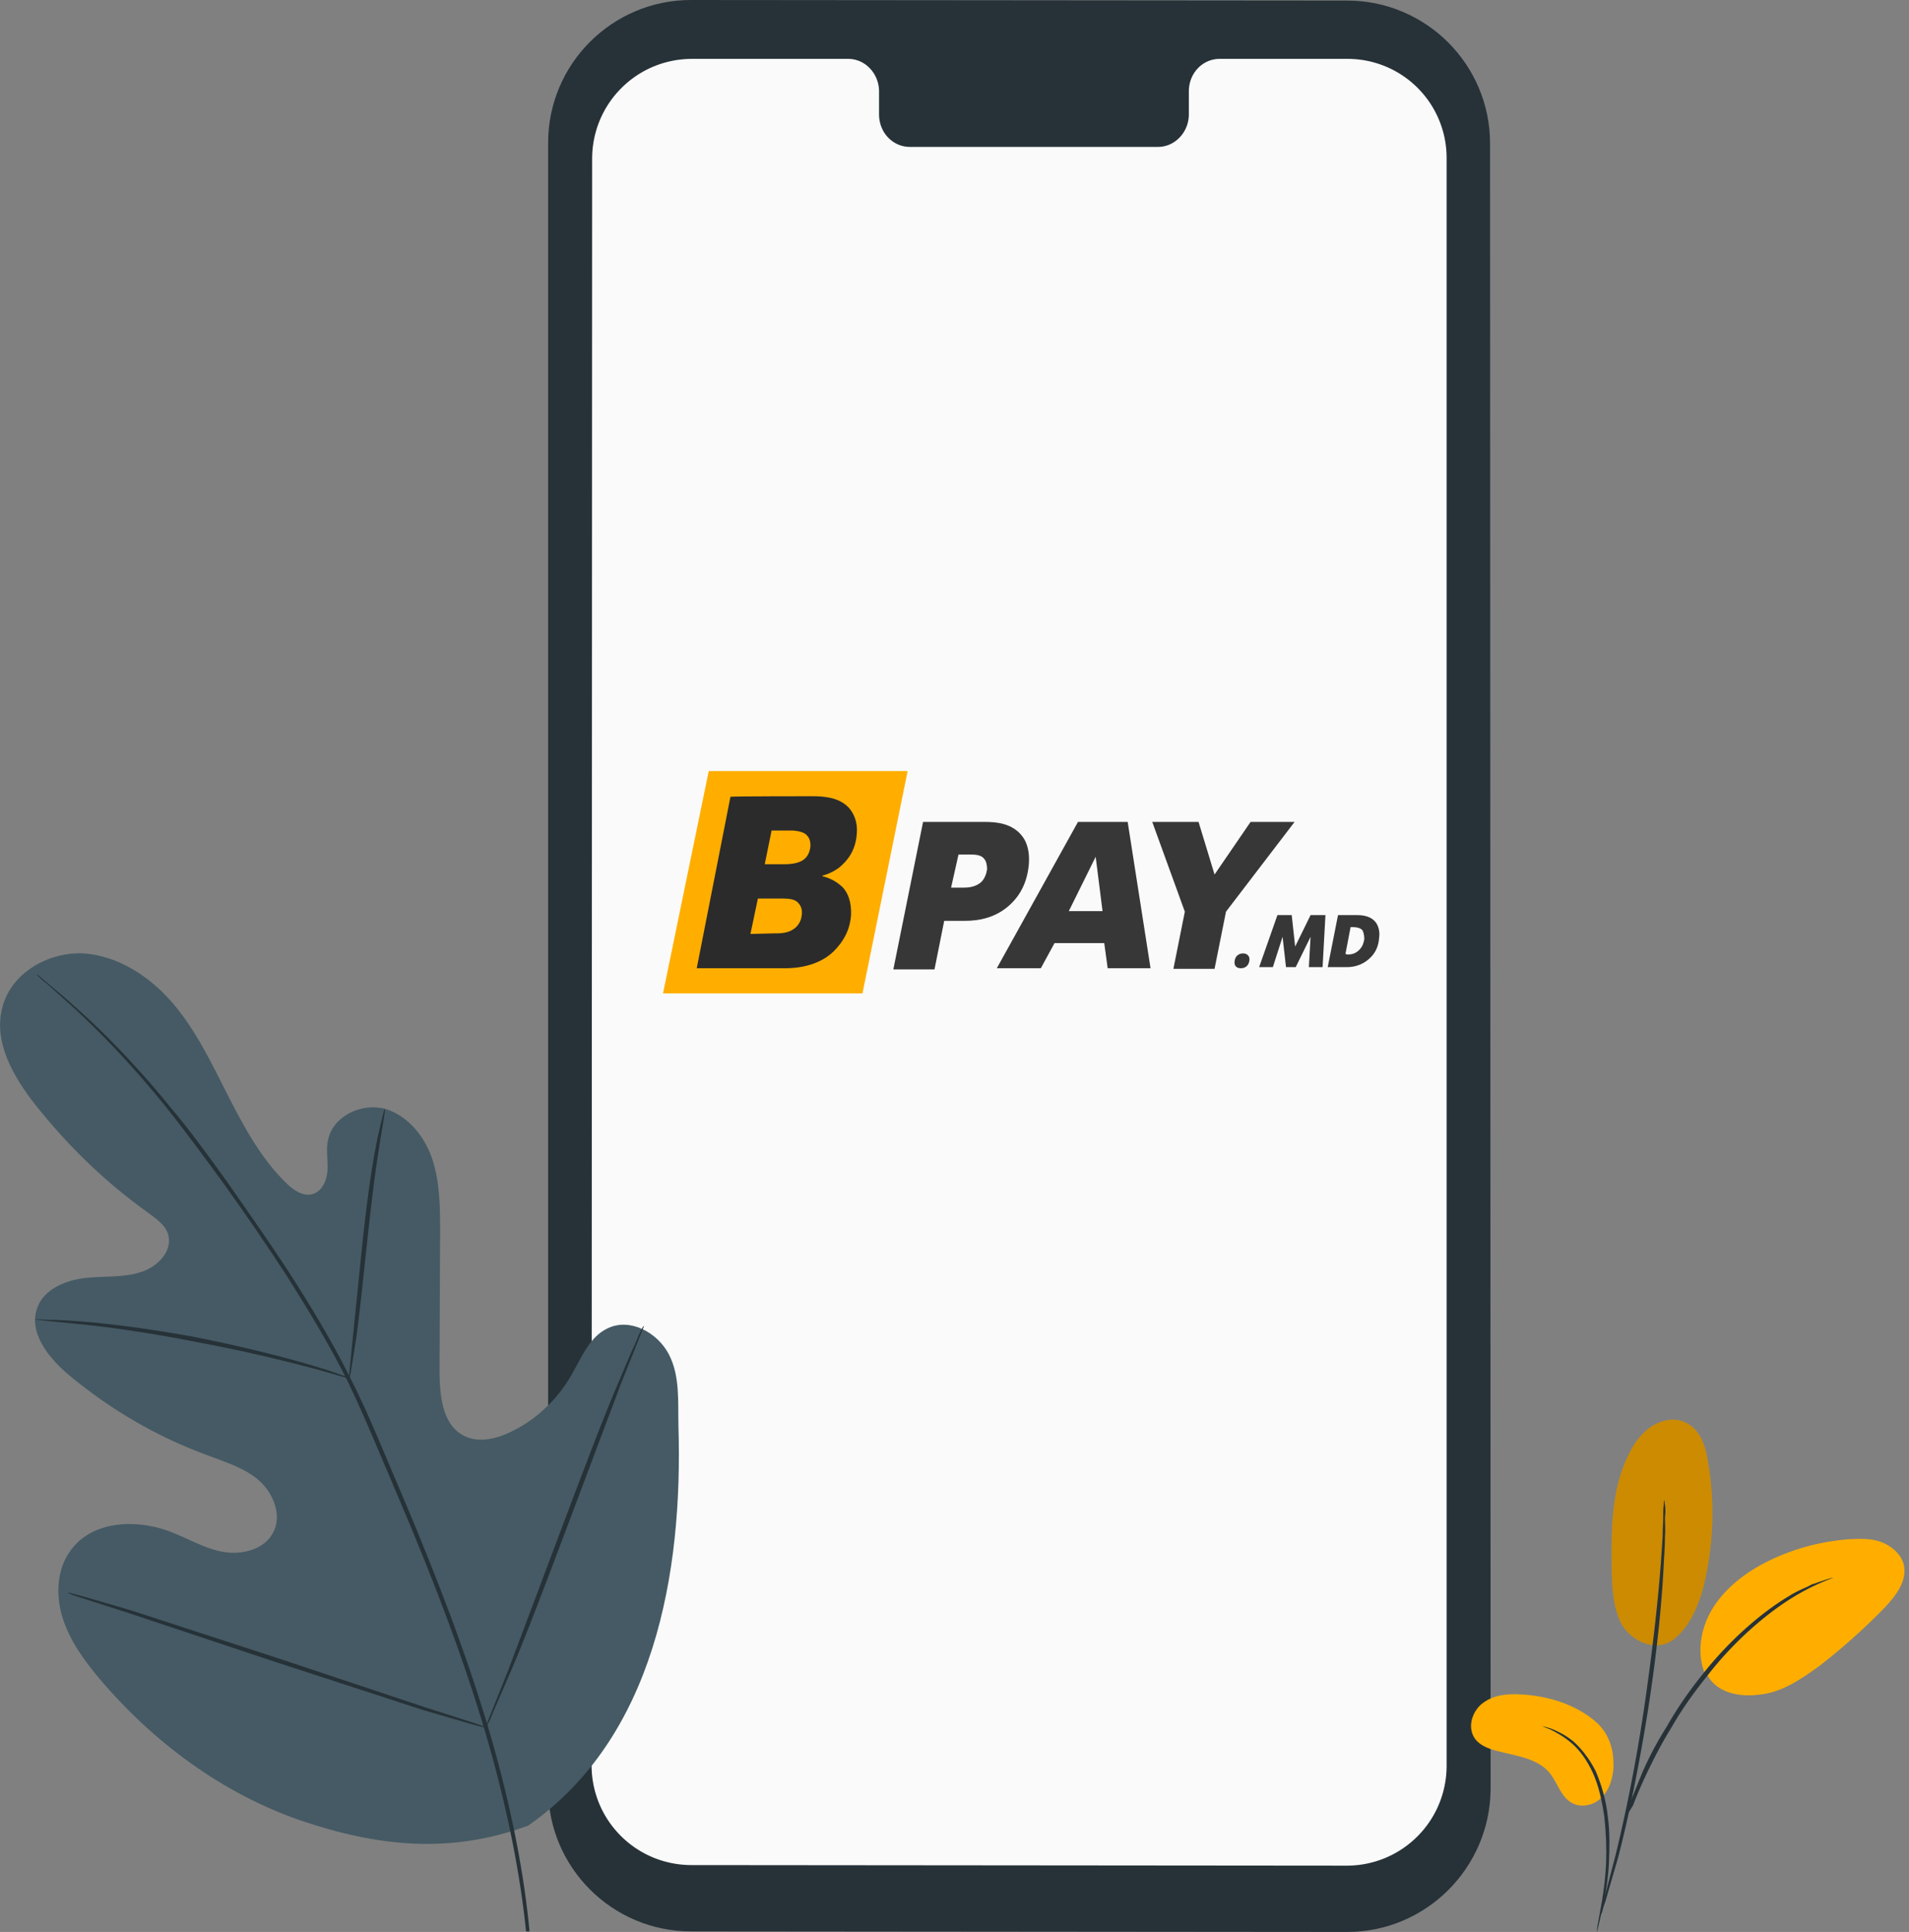
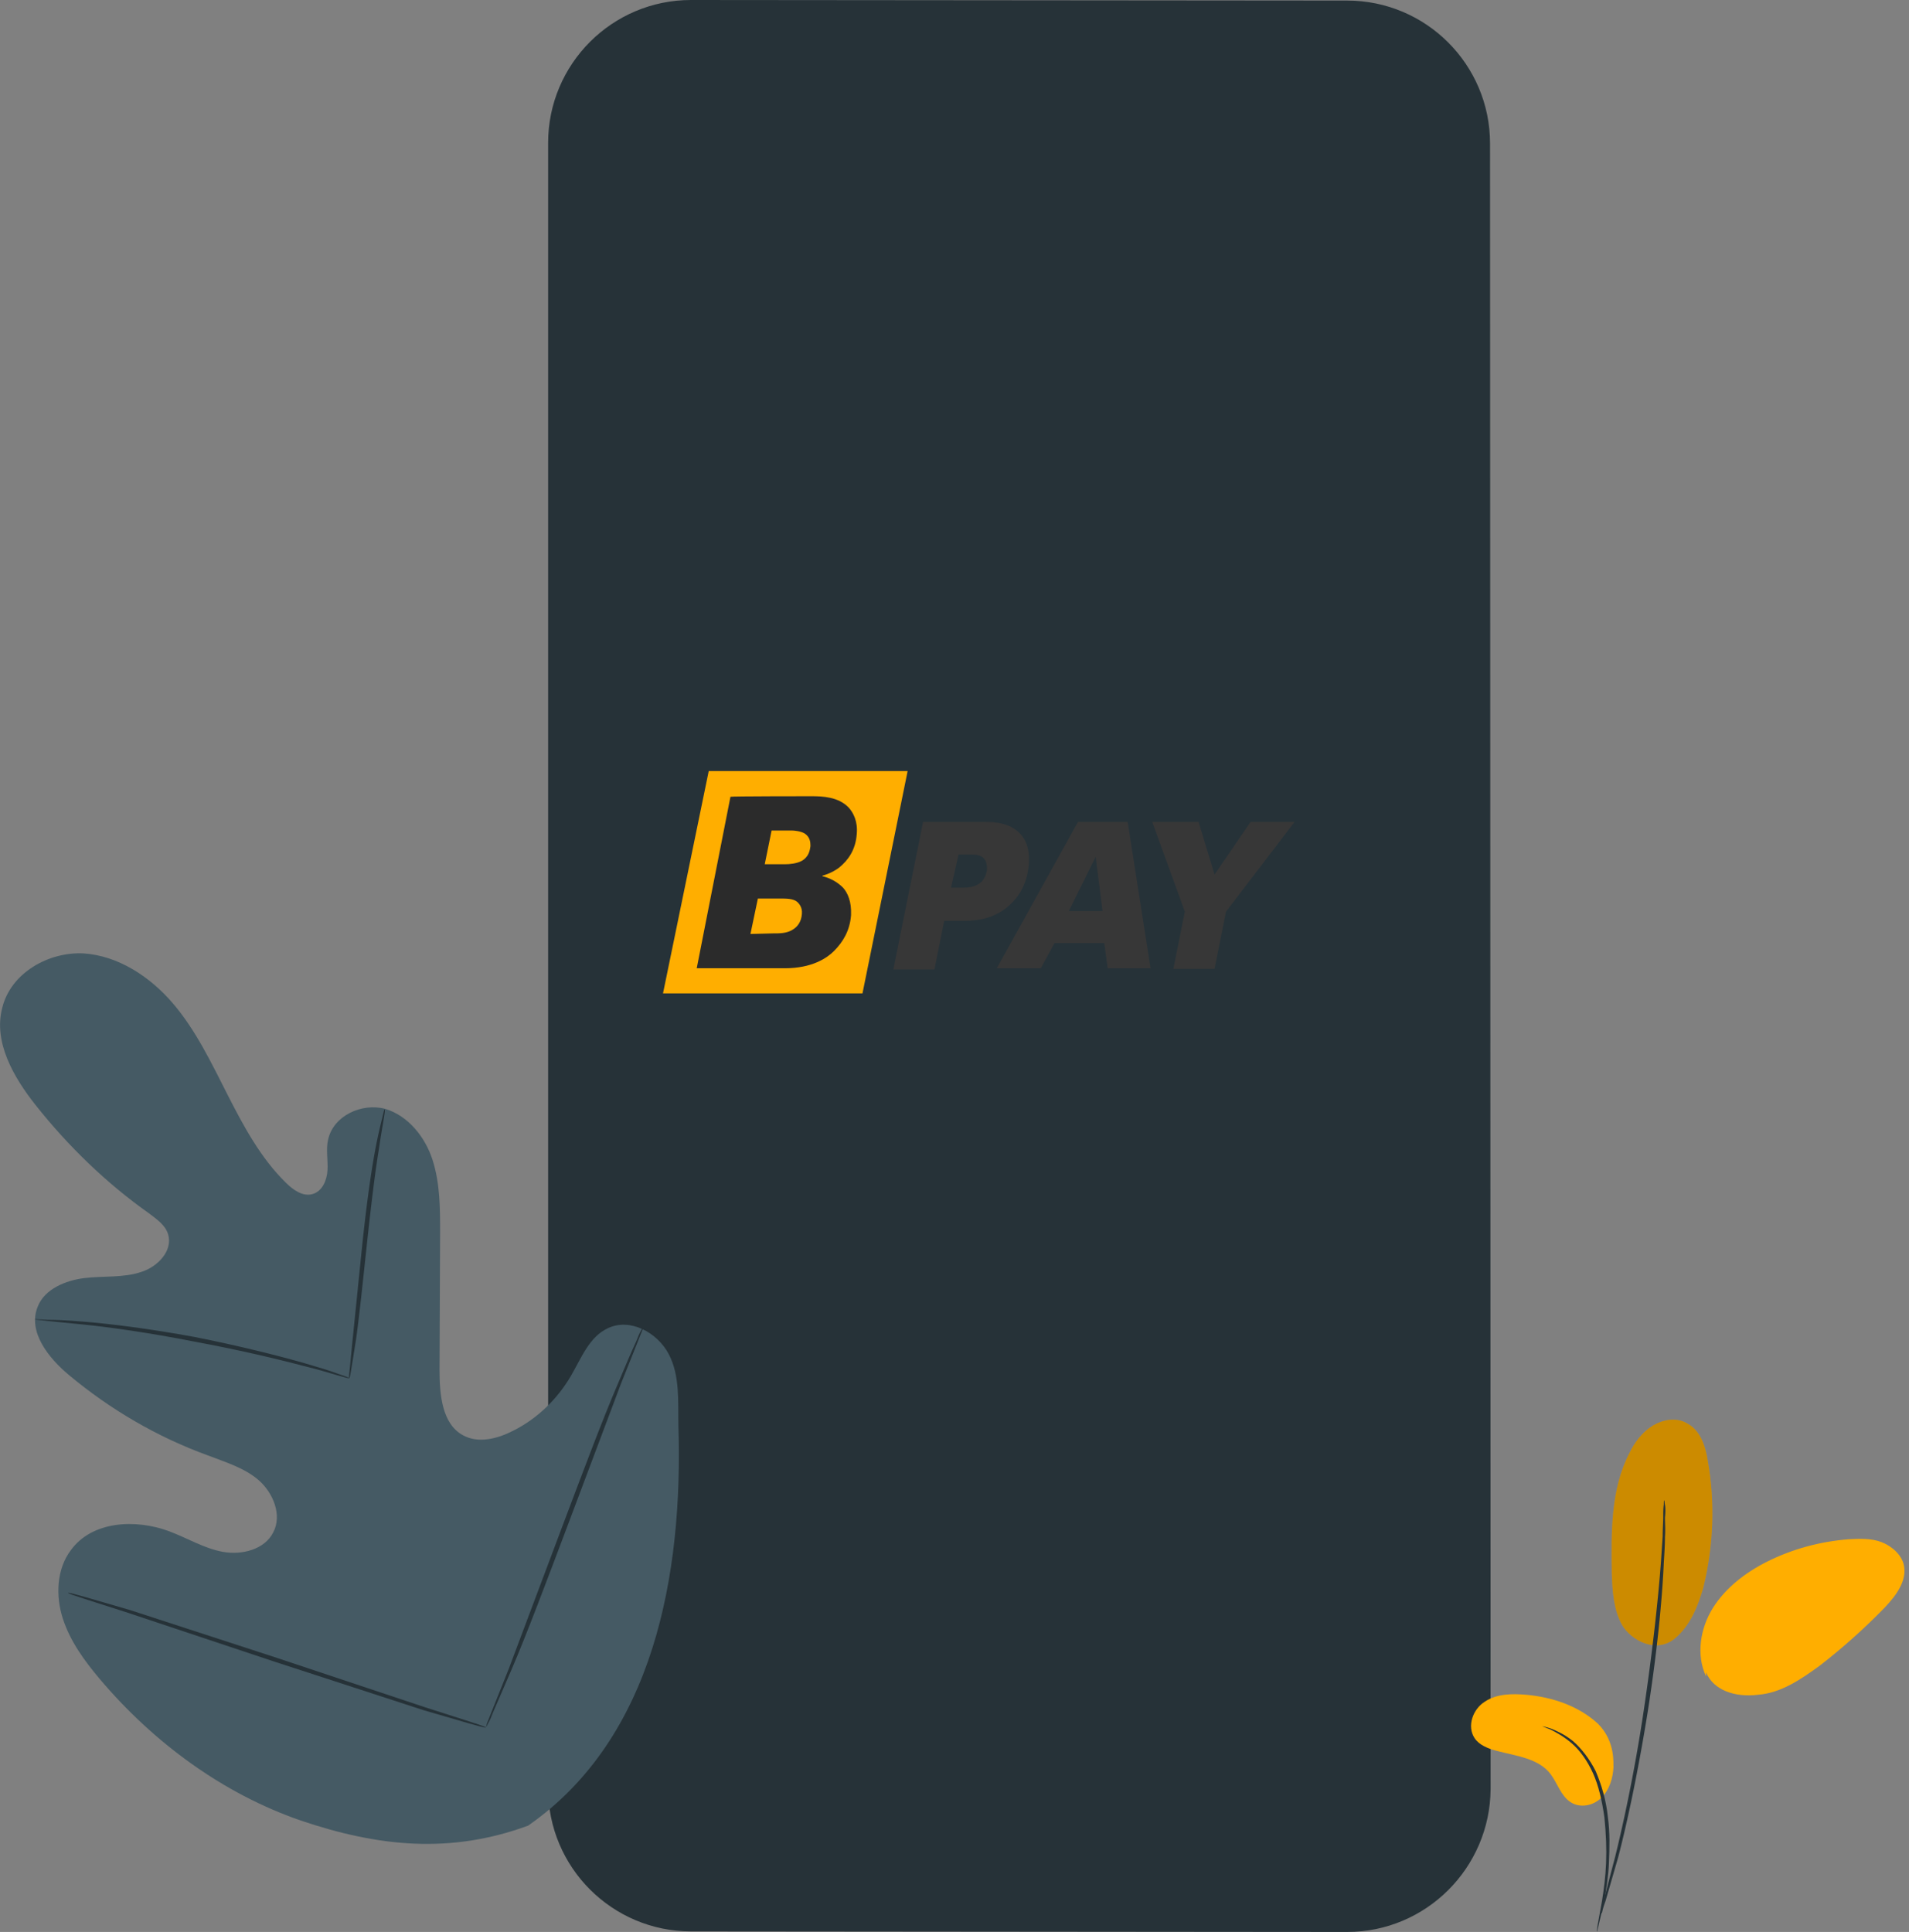
<svg xmlns="http://www.w3.org/2000/svg" xmlns:xlink="http://www.w3.org/1999/xlink" width="334" height="338" fill="none">
  <rect width="100%" height="100%" fill="#808080" stroke="none" />
  <g clip-path="url(#A)">
    <path d="M235.7 338l-114.8-.1c-13.8 0-25-11.2-25-25V25c0-13.8 11.2-25 25-25l114.8.1c13.8 0 25 11.2 25 25l.1 287.9c-.1 13.8-11.3 25-25.1 25z" fill="#263238" />
-     <path d="M235.7 10.3h-22.3c-3 0-5.4 2.5-5.4 5.7v4c0 3.1-2.4 5.7-5.4 5.7h-43.4c-3 0-5.4-2.5-5.4-5.7v-4c0-3.1-2.4-5.7-5.4-5.7h-7.8-19.5c-9.7 0-17.5 7.8-17.5 17.5l-.1 281c0 9.7 7.8 17.5 17.5 17.5l114.6.1c9.7 0 17.5-7.8 17.5-17.5v-281a17.33 17.33 0 0 0-17.4-17.6z" fill="#fafafa" />
    <g fill="#373737">
      <path d="M161.5 143.8h10.8c1.7 0 4.9.1 6.7 2.7.7 1 1.2 2.6 1 4.8-.3 3.1-1.5 5.2-2.9 6.6-2.6 2.7-5.9 3.2-8.2 3.2h-3.7l-1.7 8.5h-7.2l5.2-25.8zm4.9 11.5h2.1c.9 0 2.2-.1 3.2-1 .6-.6.9-1.5 1-2.2 0-.6-.1-1.3-.4-1.7-.5-.8-1.5-.9-2.5-.9h-2.1l-1.3 5.8zm22.2-11.5h8.7l4 25.6h-7.5l-.6-4.4h-8.7l-2.4 4.4h-7.7l14.2-25.6zm-1.6 15.6h5.9l-1.2-9.5-4.7 9.5zm20.3.1l-5.7-15.7h8.1l2.8 9.2 6.3-9.2h7.7l-12 15.7-2 10h-7.2l2-10z" />
    </g>
    <path d="M150.9 173.8H116l8-38.9h34.8l-7.9 38.9z" fill="#ffae00" />
    <path d="M142 139.3c1.9 0 4.7.1 6.5 2 .8.9 1.6 2.4 1.4 4.6-.2 2.8-1.5 4.6-3.1 5.9-1.2.9-2.5 1.3-2.9 1.4v.1c1.3.3 2.6 1 3.6 2 .8.9 1.5 2.4 1.4 4.8-.2 2.7-1.4 4.7-3 6.3-1.2 1.2-3.8 3-8.6 3h-15.4l5.9-30c0-.1 14.2-.1 14.2-.1zm-6.8 24c1.2 0 2.4 0 3.4-.6.9-.5 1.6-1.4 1.7-2.8.1-1.2-.5-1.8-.8-2.1-.7-.6-1.9-.6-3.1-.6h-3.8l-1.3 6.2 3.9-.1zm2.2-12.1c.7 0 2-.1 2.9-.6 1.2-.7 1.4-1.8 1.5-2.6 0-.7-.1-1.5-.9-2.1-.7-.5-2-.6-2.4-.6H135l-1.2 5.9h3.6z" fill="#2b2b2b" />
    <g fill="#373737">
-       <path d="M218.6 168c-.1 1-.8 1.4-1.5 1.4-.6 0-1.2-.3-1.1-1.2.1-1 .8-1.4 1.5-1.4.6 0 1.2.4 1.1 1.2zm4.9-7.9h2.5l.6 5.5 2.7-5.5h2.6l-.5 9.1H229l.3-5.3-2.6 5.3H225l-.6-5.3-1.7 5.3h-2.4l3.2-9.1zm10.6 0h3.3c.9 0 2.5.1 3.4 1.4.5.8.6 1.7.5 2.5-.1 1.5-.6 2.7-1.7 3.7-1.3 1.2-2.8 1.5-3.9 1.5h-3.4l1.8-9.1zm1.5 6.9c.8 0 1.5-.1 2.2-.8s.8-1.4.9-1.9c0-.8-.2-1.3-.3-1.5-.2-.3-.7-.6-1.8-.6h-.3l-.9 4.7h.2v.1z" />
-     </g>
+       </g>
    <path d="M92.4 319.4c22.1-15.4 27.1-44.1 26.3-69.9-.1-4.3.3-8.8-1.7-12.6s-6.8-6.4-10.7-4.5c-3.2 1.5-4.6 5.2-6.4 8.3-2.4 4.1-5.9 7.5-10.1 9.6-2.7 1.4-6.1 2.3-8.8.8-3.7-2-4.1-7.2-4.1-11.5l.1-23.9c0-4.3 0-8.6-1.3-12.7s-4.3-7.8-8.3-9c-4.1-1.1-9.1 1.2-10 5.4-.4 1.7 0 3.6-.1 5.3-.1 1.8-.9 3.7-2.6 4.2s-3.4-.7-4.7-2c-4.4-4.3-7.4-9.9-10.2-15.4s-5.5-11.2-9.5-15.9-9.6-8.4-15.7-8.8c-6.1-.3-12.7 3.4-14.2 9.5-1.6 6 2 12.2 5.8 17 5.7 7.2 12.4 13.7 19.9 19 1.3 1 2.8 2 3.3 3.6.9 2.9-1.8 5.7-4.6 6.6-3.2 1.1-6.7.7-10 1.1s-7 1.9-8.2 5c-1.8 4.4 1.9 9 5.5 12 7.2 6 15.4 10.8 24.2 14 3.1 1.2 6.5 2.2 9 4.4s4.1 6.1 2.5 9.1c-1.5 3-5.5 4-8.8 3.4s-6.2-2.4-9.4-3.6c-5.9-2.2-13.5-1.8-17.2 3.3-2.5 3.3-2.7 8-1.4 12s3.8 7.4 6.5 10.6c9.4 11.1 21.5 20 35.1 24.7 13.6 4.6 26.2 5.9 39.8.9z" fill="#455a64" />
    <g fill="#263238">
-       <path d="M92.7 338.5c-.9-10.2-3.2-22.3-7-35.3s-9.1-26.9-15.2-41.3L66 251.3c-1.5-3.5-3-6.9-4.7-10.2-3.3-6.6-7-12.7-10.6-18.3-3.7-5.7-7.4-10.9-10.8-15.8-3.5-4.9-6.8-9.4-10.1-13.3-6.4-7.9-12.3-13.7-16.6-17.5-2.1-1.9-3.8-3.3-5-4.3-.6-.5-1-.8-1.3-1.1-.3-.2-.5-.4-.5-.3l.4.4c.3.3.7.7 1.3 1.1l4.9 4.4c4.2 3.9 10 9.7 16.3 17.6 3.2 4 6.5 8.5 10 13.3 3.5 4.9 7.1 10.1 10.8 15.8 3.6 5.7 7.3 11.7 10.6 18.3 1.6 3.3 3.1 6.7 4.6 10.2l4.5 10.6c6.1 14.3 11.4 28.2 15.2 41.2 3.8 12.9 6.1 24.9 7.1 35.1" />
      <path d="M61.1 241.1c.1 0 .2-.6.4-1.8l.8-5c.6-4.3 1.2-10.2 1.9-16.7s1.4-12.4 2.1-16.6c.3-2.1.6-3.8.8-5s.3-1.8.2-1.9c-.1 0-.2.6-.5 1.8a89.71 89.71 0 0 0-1.1 5c-.8 4.2-1.6 10.1-2.3 16.7l-1.7 16.7-.5 5.1c-.1 1-.2 1.7-.1 1.7z" />
      <path d="M6.1 230.8c0 .1.8.1 2.2.3l6 .6c5 .5 12 1.5 19.6 3 7.6 1.4 14.4 3 19.3 4.3 2.5.6 4.4 1.2 5.8 1.6s2.1.6 2.1.5-.7-.3-2.1-.8c-1.3-.5-3.3-1.1-5.7-1.8-4.9-1.4-11.7-3.1-19.3-4.6-7.6-1.4-14.6-2.3-19.7-2.7-2.5-.2-4.6-.3-6-.3-1.5-.1-2.2-.1-2.2-.1zM85 302.2s.2-.2.4-.7c.3-.5.6-1.2.9-2l3.2-7.4c2.7-6.3 6-15.1 9.7-24.9l9.4-25 3-7.5c.3-.8.6-1.5.8-2s.3-.7.2-.7c0 0-.2.2-.4.7-.3.5-.6 1.2-.9 2-.8 1.7-1.9 4.3-3.2 7.4-2.7 6.3-6 15.1-9.7 24.9L89 292l-3 7.5c-.3.8-.6 1.5-.8 2-.1.5-.2.7-.2.7z" />
      <path d="M11.9 278.7a10.59 10.59 0 0 0 .7.3l2.1.7 7.8 2.5 25.8 8.6 25.8 8.4 7.9 2.3 2.2.6c.5.1.8.2.8.1 0 0-.2-.1-.7-.3l-2.1-.7-7.8-2.5-25.8-8.6-25.8-8.4-7.9-2.3-2.2-.6c-.5-.1-.8-.2-.8-.1z" />
    </g>
    <use xlink:href="#B" fill="#ffae00" />
    <g opacity=".2">
      <use xlink:href="#B" opacity=".2" fill="#000" />
    </g>
    <g fill="#ffae00">
      <path d="M279.5 301.5c-3.4-3.1-8-4.6-12.5-5-2.4-.2-5.1-.2-7.2 1.2-2.1 1.3-3.2 4.3-1.8 6.4.8 1.2 2.3 1.8 3.8 2.2 3.4.9 7.4 1.3 9.5 4.1 1.2 1.6 1.8 3.8 3.5 4.9s4 .6 5.4-.8 2-3.4 2.1-5.4c-.1-.2.5-4.4-2.8-7.6zm19-8.2c-1.8-3.8-1-8.5 1.2-12s5.7-6.2 9.5-8.1c4.4-2.2 9.2-3.5 14.2-3.9 1.9-.1 4-.2 5.8.5s3.5 2.2 3.9 4c.6 2.8-1.4 5.4-3.4 7.5-3.5 3.6-7.3 7-11.3 10.1-3.3 2.4-6.8 4.8-10.8 5.1-4.1.5-7.8-.8-9.1-3.9" />
    </g>
    <g fill="#263238">
      <path d="M279.3 338.5l.2-1.6.8-4.4c.3-1.9.6-4.1.7-6.5.1-2.5 0-5.2-.3-8.1-.4-2.8-1-5.5-2-7.7s-2.3-4-3.7-5.2-2.7-1.9-3.7-2.4l-1.5-.6s.6.1 1.5.4c1 .4 2.4 1 3.9 2.2 1.4 1.2 2.9 3.1 4 5.3 1 2.4 1.8 5 2.1 7.9.4 2.9.3 5.6.2 8.1s-.5 4.7-.8 6.6l-1 4.3-.4 1.7z" />
      <path d="M279.9 335.2s.1-.3.2-.8c.2-.6.3-1.3.5-2l2-7.6c1.6-6.5 3.5-15.5 5-25.6s2.5-19.2 3-25.9l.3-4.5c0-1.3.1-2.5.1-3.4 0-.8 0-1.5.1-2.2 0-.5 0-.7.1-.7a5.95 5.95 0 0 0 .1.8c.1.5.1 1.3 0 2.2 0 1 .1 2.1 0 3.4 0 1.3-.1 2.9-.2 4.5-.3 6.7-1.2 15.8-2.8 26-1.6 10-3.5 19.1-5.2 25.6l-2.2 7.6c-.3.8-.5 1.5-.6 2-.3.3-.4.6-.4.6z" />
-       <path d="M284.4 318l.6-2.1 2.3-5.7a59.72 59.72 0 0 1 4.3-8.1c1.7-3 3.8-6.1 6.3-9.2 4.9-6.2 10.5-10.9 15-13.6 1.1-.7 2.2-1.2 3.1-1.6.5-.2.9-.5 1.3-.6s.8-.3 1.2-.4c1.4-.5 2.2-.7 2.2-.7.1.1-3.1 1-7.4 3.7s-9.9 7.4-14.6 13.5c-2.5 3.1-4.6 6.1-6.3 9.1-1.8 2.9-3.2 5.7-4.3 8a76.97 76.97 0 0 0-2.4 5.6c-.9 1.4-1.2 2.1-1.3 2.1z" />
    </g>
  </g>
  <defs>
    <clipPath id="A">
      <path fill="#fff" d="M0 0h333.2v337.9H0z" />
    </clipPath>
    <path id="B" d="M293.1 286.6c-3.3 2.8-7.7.4-9.3-2.3-1.5-2.7-1.7-6-1.8-9.1-.1-7.2-.2-14.7 3.1-21 .9-1.9 2.3-3.7 4.1-4.8 1.9-1.1 4.2-1.5 6.1-.3 2.2 1.2 3.1 3.9 3.5 6.5 1.3 7.3 1 14.9-.8 22.2-.9 3.1-2.2 6.5-4.9 8.8z" />
  </defs>
</svg>